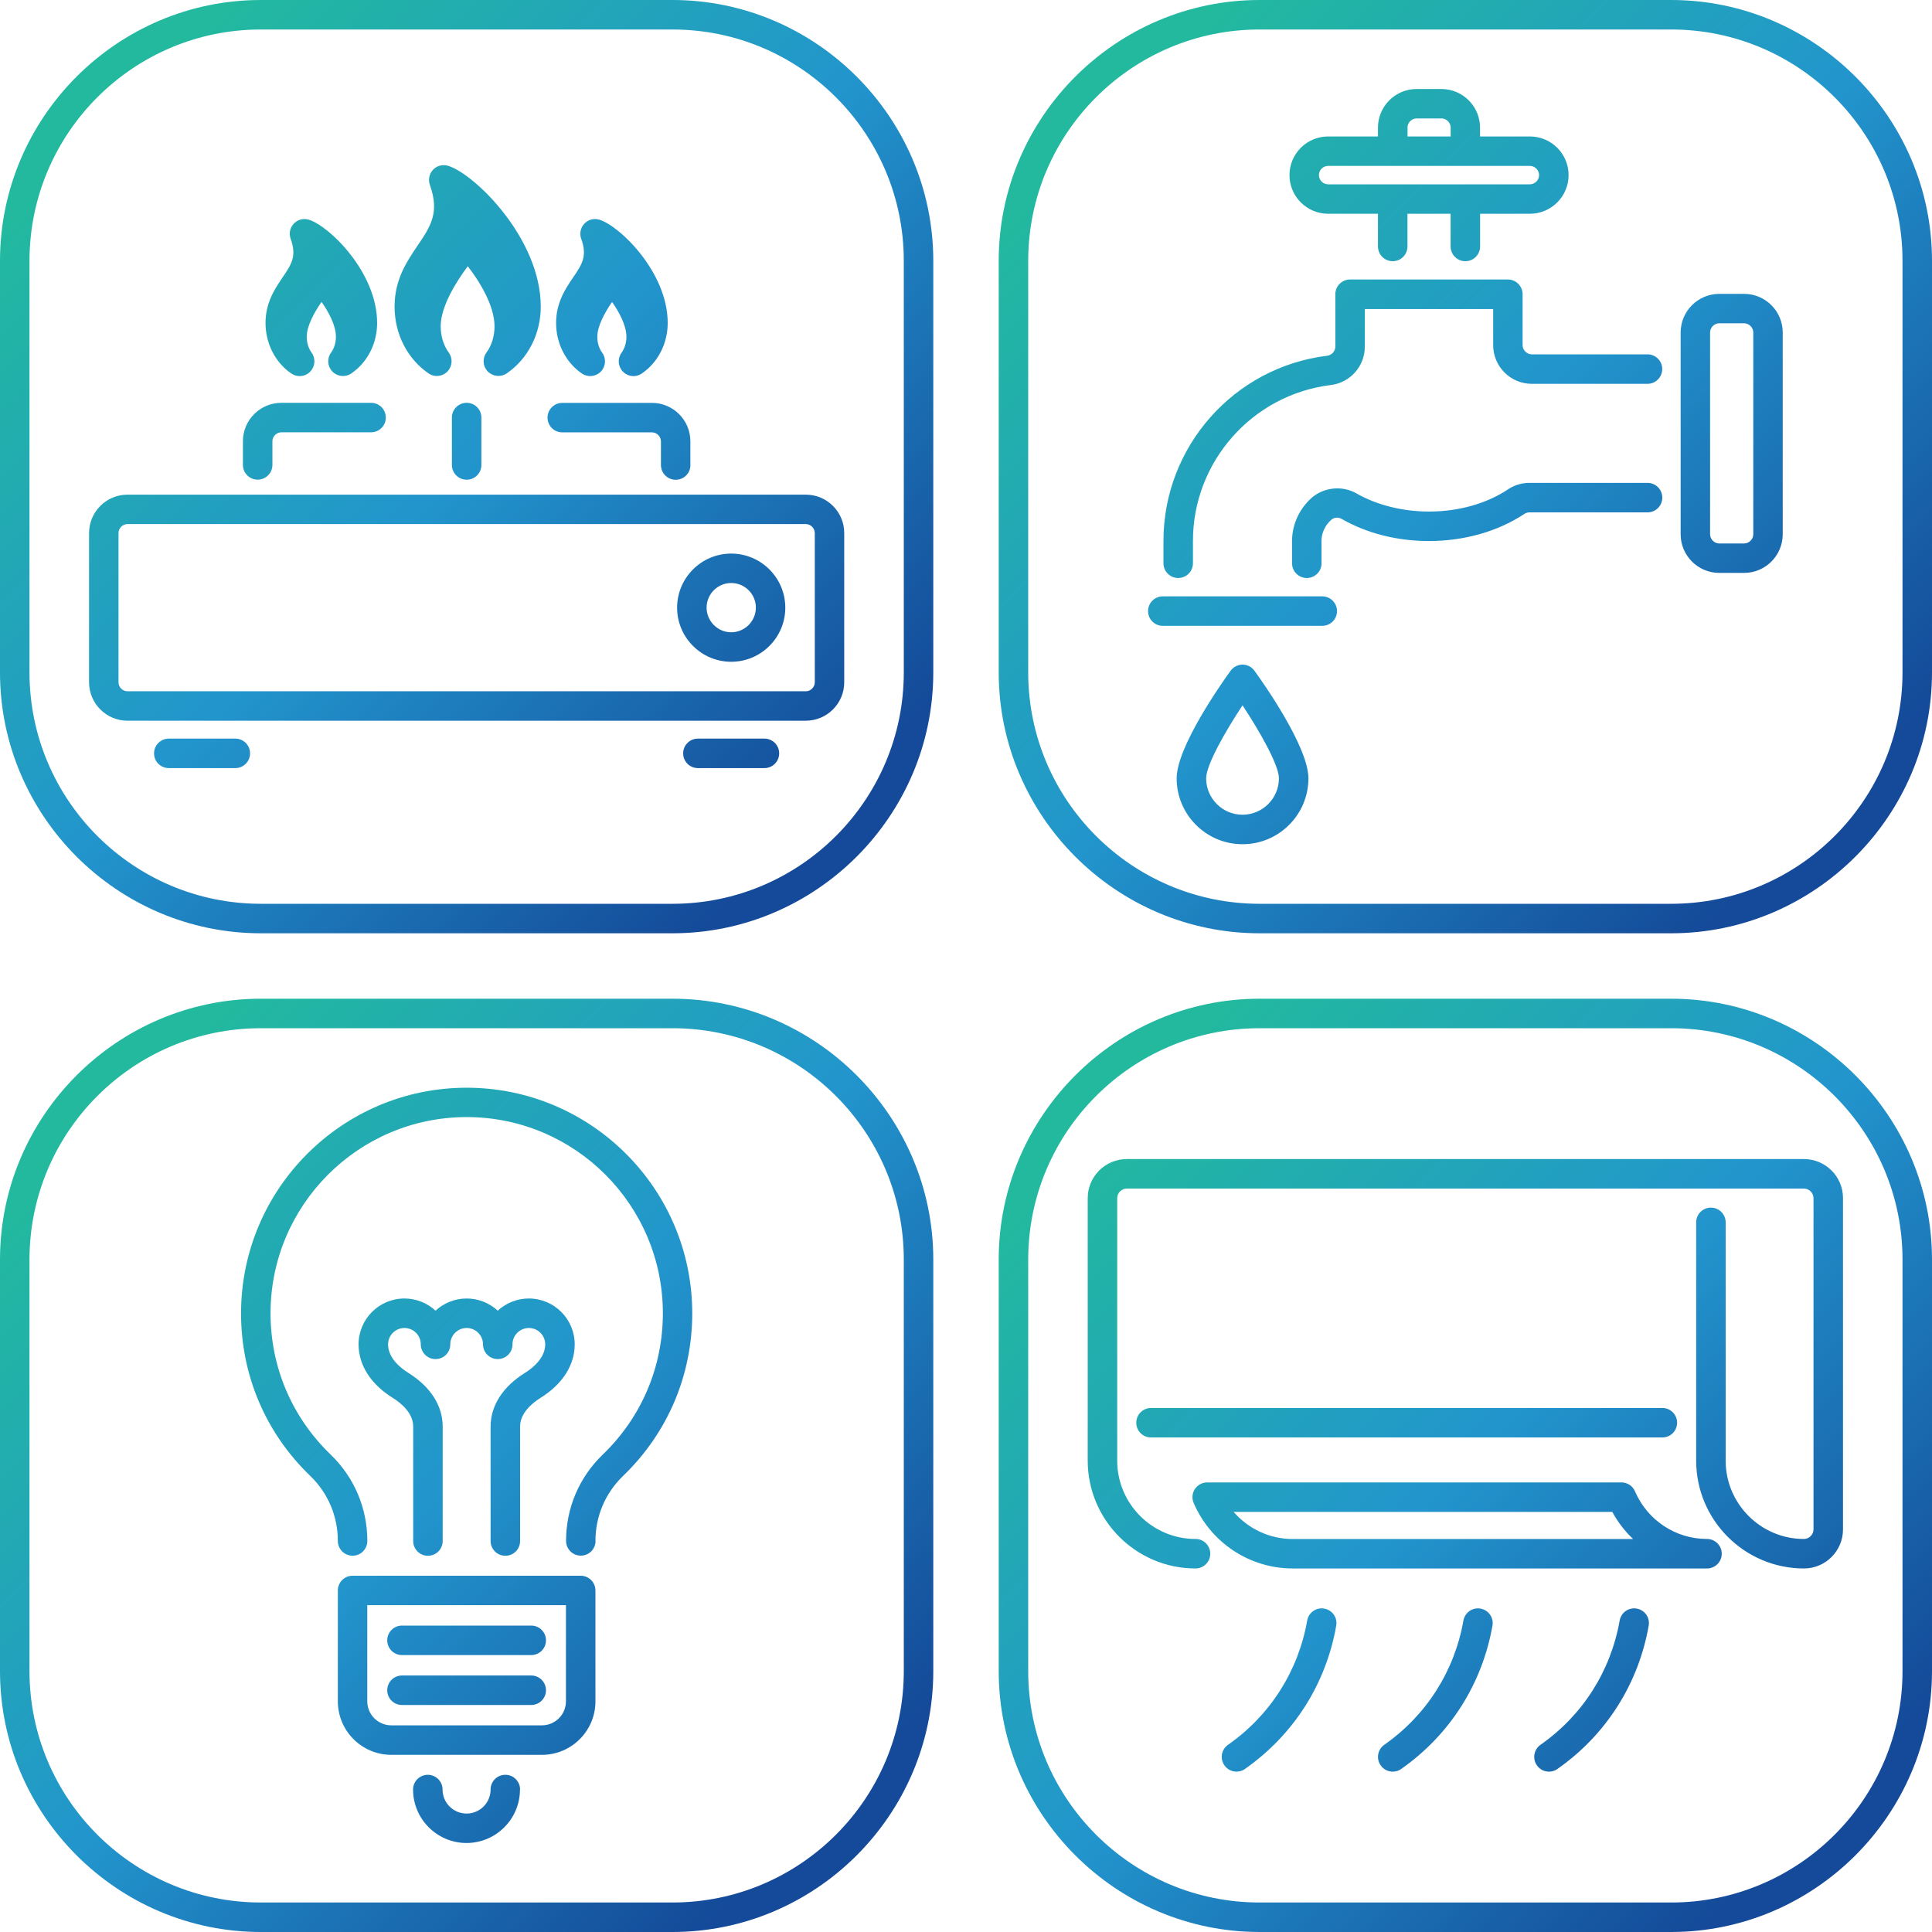
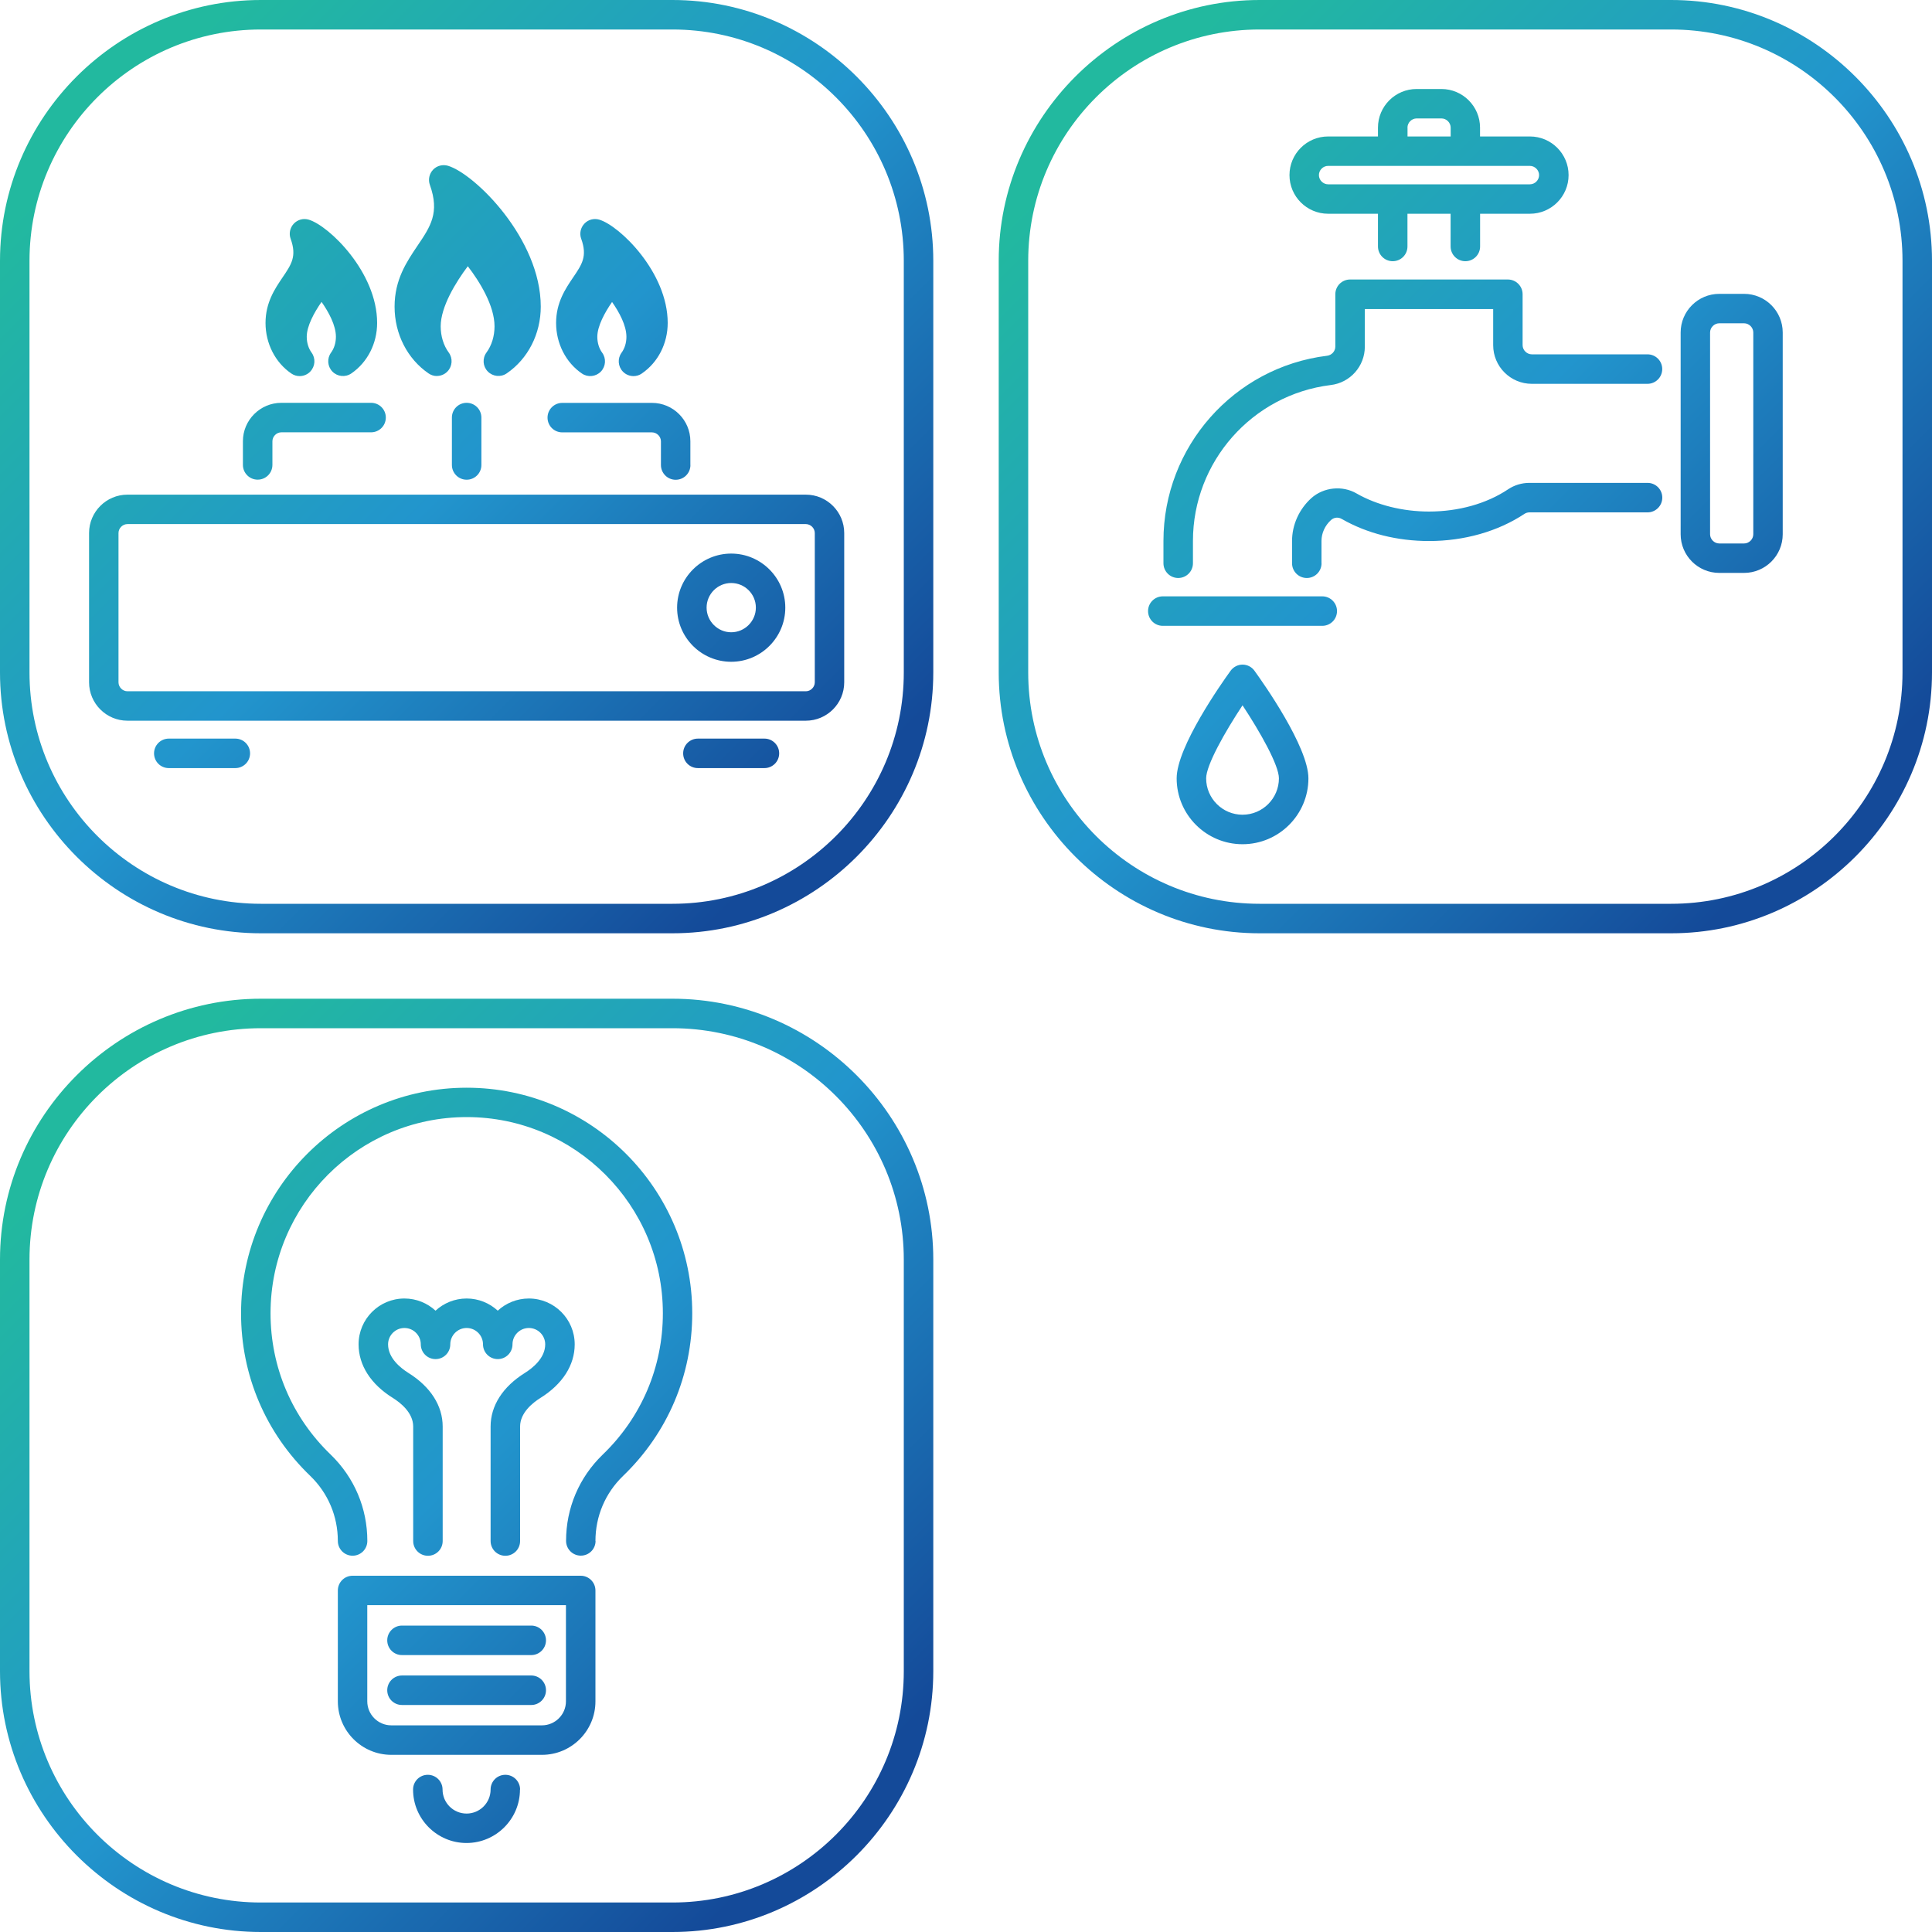
<svg xmlns="http://www.w3.org/2000/svg" xmlns:xlink="http://www.w3.org/1999/xlink" height="300" viewBox="0 0 300 300" width="300">
  <linearGradient id="a" gradientUnits="userSpaceOnUse" x1="166.98" x2="288.1" y1="11.9" y2="133.02">
    <stop offset=".05" stop-color="#22b99f" />
    <stop offset=".5" stop-color="#2295cd" />
    <stop offset=".95" stop-color="#144a99" />
  </linearGradient>
  <linearGradient id="b" x1="11.9" x2="133.02" xlink:href="#a" y1="166.98" y2="288.1" />
  <linearGradient id="c" xlink:href="#a" y1="166.98" y2="288.1" />
  <linearGradient id="d" x1="11.9" x2="133.02" xlink:href="#a" />
  <path d="m259.5 4.58c19.81 0 35.92 16.11 35.92 35.92v63.92c0 19.81-16.11 35.92-35.92 35.92h-63.92c-19.81 0-35.92-16.11-35.92-35.92v-63.92c0-19.81 16.11-35.92 35.92-35.92zm0-4.58h-63.92c-22.27 0-40.5 18.22-40.5 40.5v63.92c0 22.27 18.22 40.5 40.5 40.5h63.92c22.27 0 40.5-18.22 40.5-40.5v-63.92c0-22.27-18.22-40.5-40.5-40.5zm11.32 88.96h-3.85c-3.31 0-6-2.69-6-6v-31.33c0-3.31 2.69-6 6-6h3.85c3.31 0 6 2.69 6 6v31.33c0 3.31-2.69 6-6 6zm-3.85-38.76c-.77 0-1.43.65-1.43 1.43v31.33c0 .77.65 1.43 1.43 1.43h3.85c.77 0 1.43-.65 1.43-1.43v-31.33c0-.77-.65-1.43-1.43-1.43zm-59.36 44.69c0-1.26-1.02-2.29-2.29-2.29h-24.76c-1.26 0-2.29 1.02-2.29 2.29s1.02 2.29 2.29 2.29h24.76c1.26 0 2.29-1.02 2.29-2.29zm-14.67 36.2c-5.64 0-10.23-4.59-10.23-10.23 0-4.88 6.98-14.78 8.38-16.71.43-.59 1.12-.95 1.85-.95s1.42.35 1.85.95c1.4 1.93 8.38 11.83 8.38 16.71 0 5.64-4.59 10.23-10.23 10.23zm0-21.57c-2.76 4.17-5.65 9.3-5.65 11.34 0 3.12 2.54 5.65 5.65 5.65s5.65-2.54 5.65-5.65c0-2.04-2.9-7.17-5.65-11.34zm-7.7-22.06v-3.46c0-12.3 9.2-22.71 21.38-24.21 3.03-.35 5.31-2.92 5.31-5.96v-5.84h19.93v5.61c0 3.31 2.69 6 6 6h17.96c1.26 0 2.29-1.02 2.29-2.29s-1.02-2.29-2.29-2.29h-17.96c-.77 0-1.43-.65-1.43-1.43v-7.9c0-1.26-1.02-2.29-2.29-2.29h-24.5c-1.26 0-2.29 1.02-2.29 2.29v8.13c0 .71-.55 1.33-1.28 1.42-14.49 1.78-25.41 14.15-25.41 28.76v3.46c0 1.26 1.02 2.29 2.29 2.29s2.29-1.02 2.29-2.29zm19.96 0v-3.46c0-1.21.54-2.4 1.48-3.25.45-.41 1.11-.5 1.68-.16 3.91 2.24 8.59 3.42 13.54 3.42 5.47 0 10.72-1.5 14.8-4.21.23-.15.5-.24.78-.24h18.35c1.26 0 2.29-1.02 2.29-2.29s-1.02-2.29-2.29-2.29h-18.35c-1.19 0-2.34.35-3.32 1.01-3.33 2.22-7.68 3.44-12.26 3.44-4.09 0-8.09-1-11.24-2.8-2.2-1.29-5.14-.99-7.05.73-1.89 1.72-2.98 4.14-2.98 6.64v3.46c0 1.26 1.02 2.29 2.29 2.29s2.29-1.02 2.29-2.29zm32.36-66.27h-7.74v-1.37c0-3.31-2.69-6-6-6h-3.85c-3.31 0-6 2.69-6 6v1.37h-7.74c-3.31 0-6 2.69-6 6s2.69 6 6 6h7.74v5.08c0 1.26 1.02 2.29 2.29 2.29s2.29-1.02 2.29-2.29v-5.08h6.7v5.08c0 1.26 1.02 2.29 2.29 2.29s2.29-1.02 2.29-2.29v-5.08h7.74c3.31 0 6-2.69 6-6s-2.69-6-6-6zm-19.01-1.37c0-.77.65-1.43 1.43-1.43h3.85c.77 0 1.43.65 1.43 1.43v1.37h-6.7v-1.37zm19.01 8.8h-31.33c-.77 0-1.43-.65-1.43-1.43s.65-1.43 1.43-1.43h31.33c.77 0 1.43.65 1.43 1.43s-.65 1.43-1.43 1.43z" fill="url(#a)" />
  <path d="m104.42 159.66c19.81 0 35.92 16.11 35.92 35.92v63.92c0 19.81-16.11 35.92-35.92 35.92h-63.92c-19.81 0-35.92-16.11-35.92-35.92v-63.92c0-19.81 16.11-35.92 35.92-35.92zm0-4.58h-63.92c-22.27 0-40.5 18.22-40.5 40.5v63.92c0 22.27 18.22 40.5 40.5 40.5h63.92c22.27 0 40.5-18.22 40.5-40.5v-63.92c0-22.27-18.22-40.5-40.5-40.5zm-23.66 122.8c0-1.26-1.02-2.29-2.29-2.29s-2.29 1.02-2.29 2.29c0 2.05-1.67 3.73-3.73 3.73s-3.73-1.67-3.73-3.73c0-1.26-1.02-2.29-2.29-2.29s-2.29 1.02-2.29 2.29c0 4.58 3.73 8.3 8.3 8.3s8.3-3.73 8.3-8.3zm4.02-23.17c0-1.26-1.02-2.29-2.29-2.29h-20.07c-1.26 0-2.29 1.02-2.29 2.29s1.02 2.29 2.29 2.29h20.07c1.26 0 2.29-1.02 2.29-2.29zm0 7.75c0-1.26-1.02-2.29-2.29-2.29h-20.07c-1.26 0-2.29 1.02-2.29 2.29s1.02 2.29 2.29 2.29h20.07c1.26 0 2.29-1.02 2.29-2.29zm7.68-23.17c0-3.84 1.52-7.43 4.28-10.1 6.93-6.67 10.75-15.64 10.75-25.26 0-19.32-15.72-35.03-35.03-35.03s-35.03 15.72-35.03 35.03c0 9.62 3.82 18.59 10.75 25.25 2.76 2.67 4.28 6.26 4.28 10.1 0 1.26 1.02 2.29 2.29 2.29s2.29-1.02 2.29-2.29c0-5.09-2.02-9.85-5.68-13.4-6.03-5.8-9.35-13.59-9.35-21.96 0-16.79 13.66-30.46 30.46-30.46s30.46 13.66 30.46 30.46c0 8.36-3.32 16.16-9.35 21.96-3.66 3.54-5.68 8.3-5.68 13.39 0 1.26 1.02 2.29 2.29 2.29s2.29-1.02 2.29-2.29zm-8.31 33.2h-23.39c-4.58 0-8.3-3.73-8.3-8.3v-17.22c0-1.26 1.02-2.29 2.29-2.29h35.42c1.26 0 2.29 1.02 2.29 2.29v17.22c0 4.58-3.73 8.3-8.3 8.3zm-27.12-23.24v14.93c0 2.05 1.67 3.73 3.73 3.73h23.39c2.05 0 3.73-1.67 3.73-3.73v-14.93zm25.09-47.62c-1.86 0-3.56.72-4.83 1.89-1.27-1.17-2.97-1.89-4.83-1.89s-3.56.72-4.83 1.89c-1.27-1.17-2.97-1.89-4.83-1.89-3.93 0-7.12 3.19-7.12 7.12 0 3.23 1.89 6.19 5.32 8.32 1.18.74 3.16 2.29 3.16 4.44v17.78c0 1.26 1.02 2.29 2.29 2.29s2.29-1.02 2.29-2.29v-17.78c0-3.23-1.89-6.18-5.32-8.32-1.18-.74-3.16-2.29-3.16-4.44 0-1.4 1.14-2.54 2.54-2.54s2.54 1.14 2.54 2.54c0 1.26 1.02 2.29 2.29 2.29s2.29-1.02 2.29-2.29c0-1.4 1.14-2.54 2.54-2.54s2.54 1.14 2.54 2.54c0 1.26 1.02 2.29 2.29 2.29s2.29-1.02 2.29-2.29c0-1.4 1.14-2.54 2.54-2.54s2.54 1.14 2.54 2.54c0 2.15-1.98 3.7-3.16 4.44-3.43 2.14-5.32 5.09-5.32 8.32v17.78c0 1.26 1.02 2.29 2.29 2.29s2.29-1.02 2.29-2.29v-17.78c0-2.15 1.98-3.7 3.16-4.44 3.43-2.14 5.32-5.09 5.32-8.32 0-3.93-3.19-7.12-7.12-7.12z" fill="url(#b)" />
-   <path d="m259.5 159.66c19.81 0 35.92 16.11 35.92 35.92v63.92c0 19.81-16.11 35.92-35.92 35.92h-63.92c-19.81 0-35.92-16.11-35.92-35.92v-63.92c0-19.81 16.11-35.92 35.92-35.92zm0-4.58h-63.92c-22.27 0-40.5 18.22-40.5 40.5v63.92c0 22.27 18.22 40.5 40.5 40.5h63.92c22.27 0 40.5-18.22 40.5-40.5v-63.92c0-22.27-18.22-40.5-40.5-40.5zm26.68 82.41v-51.45c0-3.34-2.72-6.06-6.06-6.06h-105.16c-3.34 0-6.06 2.72-6.06 6.06v40.77c0 9.23 7.51 16.74 16.74 16.74 1.26 0 2.29-1.02 2.29-2.29s-1.02-2.29-2.29-2.29c-6.71 0-12.16-5.46-12.16-12.16v-40.77c0-.8.68-1.48 1.48-1.48h105.16c.8 0 1.48.68 1.48 1.48v51.45c0 .8-.68 1.48-1.48 1.48-6.71 0-12.16-5.46-12.16-12.16v-37c0-1.26-1.02-2.29-2.29-2.29s-2.29 1.02-2.29 2.29v37c0 9.23 7.51 16.74 16.74 16.74 3.34 0 6.06-2.72 6.06-6.06zm-25.76-16.57c0-1.26-1.02-2.29-2.29-2.29h-79.4c-1.26 0-2.29 1.02-2.29 2.29s1.02 2.29 2.29 2.29h79.4c1.26 0 2.29-1.02 2.29-2.29zm-18.58 53.76c7.54-5.28 12.57-13.18 14.17-22.25.22-1.24-.61-2.43-1.86-2.65-1.24-.22-2.43.61-2.65 1.86-1.39 7.86-5.75 14.71-12.29 19.29-1.03.72-1.29 2.15-.56 3.19.44.64 1.15.98 1.88.98.45 0 .91-.13 1.31-.41zm-24.26 0c7.54-5.28 12.57-13.18 14.17-22.25.22-1.24-.61-2.43-1.86-2.65-1.24-.22-2.43.61-2.65 1.86-1.39 7.86-5.75 14.71-12.29 19.29-1.03.72-1.29 2.15-.56 3.19.44.64 1.15.98 1.88.98.45 0 .91-.13 1.31-.41zm-24.26 0c7.54-5.28 12.58-13.18 14.17-22.25.22-1.24-.61-2.43-1.86-2.65-1.24-.22-2.43.61-2.65 1.86-1.39 7.86-5.75 14.71-12.29 19.29-1.04.72-1.29 2.15-.56 3.19.44.64 1.15.98 1.88.98.45 0 .91-.13 1.31-.41zm71.75-31.13h-64.33c-6.69 0-12.73-3.99-15.39-10.17-.3-.71-.23-1.52.19-2.16s1.14-1.03 1.91-1.03h64.33c.91 0 1.74.54 2.1 1.38 1.93 4.5 6.32 7.4 11.18 7.4 1.26 0 2.29 1.02 2.29 2.29s-1.02 2.29-2.29 2.29zm-73.51-8.78c2.28 2.63 5.6 4.21 9.19 4.21h52.84c-1.28-1.21-2.37-2.62-3.23-4.21z" fill="url(#c)" />
  <path d="m104.42 4.58c19.81 0 35.92 16.11 35.92 35.92v63.92c0 19.81-16.11 35.92-35.92 35.92h-63.92c-19.81 0-35.92-16.11-35.92-35.92v-63.92c0-19.81 16.11-35.92 35.92-35.92zm0-4.58h-63.92c-22.28 0-40.5 18.22-40.5 40.5v63.92c0 22.27 18.22 40.5 40.5 40.5h63.92c22.27 0 40.5-18.22 40.5-40.5v-63.92c0-22.28-18.23-40.5-40.5-40.5zm20.71 111.91h-105.34c-3.29 0-5.96-2.68-5.96-5.96v-23.18c0-3.29 2.68-5.96 5.96-5.96h105.34c3.29 0 5.96 2.68 5.96 5.96v23.18c0 3.29-2.68 5.96-5.96 5.96zm-105.34-30.53c-.75 0-1.39.64-1.39 1.39v23.18c0 .75.64 1.39 1.39 1.39h105.34c.75 0 1.39-.64 1.39-1.39v-23.18c0-.75-.64-1.39-1.39-1.39zm22.51-9.18v-3.68c0-.75.64-1.39 1.39-1.39h13.93c1.26 0 2.29-1.02 2.29-2.29s-1.02-2.29-2.29-2.29h-13.93c-3.29 0-5.97 2.68-5.97 5.96v3.68c0 1.26 1.02 2.29 2.29 2.29s2.29-1.02 2.29-2.29zm71.24 30.56c-4.63 0-8.4-3.77-8.4-8.4s3.77-8.4 8.4-8.4 8.4 3.77 8.4 8.4-3.77 8.4-8.4 8.4zm0-12.23c-2.11 0-3.82 1.72-3.82 3.82s1.72 3.83 3.82 3.83 3.83-1.72 3.83-3.83-1.72-3.82-3.83-3.82zm-38.79-18.33v-7.36c0-1.26-1.02-2.29-2.29-2.29s-2.29 1.02-2.29 2.29v7.36c0 1.26 1.02 2.29 2.29 2.29s2.29-1.02 2.29-2.29zm46.24 44.78c0-1.26-1.02-2.29-2.29-2.29h-10.33c-1.26 0-2.29 1.02-2.29 2.29s1.02 2.29 2.29 2.29h10.33c1.26 0 2.29-1.02 2.29-2.29zm-82.16 0c0-1.26-1.02-2.29-2.29-2.29h-10.33c-1.26 0-2.29 1.02-2.29 2.29s1.02 2.29 2.29 2.29h10.33c1.26 0 2.29-1.02 2.29-2.29zm68.37-44.78v-3.68c0-3.29-2.68-5.96-5.96-5.96h-13.93c-1.26 0-2.29 1.02-2.29 2.29s1.02 2.29 2.29 2.29h13.93c.75 0 1.39.64 1.39 1.39v3.68c0 1.26 1.02 2.29 2.29 2.29s2.29-1.02 2.29-2.29zm-39.35-13.81c-.45 0-.9-.13-1.29-.4-3.31-2.26-5.29-6.14-5.29-10.37s1.9-7 3.57-9.48c2.01-2.97 3.46-5.11 1.91-9.43-.29-.81-.1-1.72.49-2.35s1.49-.86 2.32-.62c4.16 1.25 14.41 11.33 14.41 21.87 0 4.23-1.98 8.11-5.29 10.37-.92.63-2.16.5-2.94-.3s-.86-2.04-.2-2.94c.81-1.1 1.25-2.54 1.25-4.07 0-3.2-2.3-6.93-4.15-9.33-1.87 2.49-4.21 6.3-4.21 9.33 0 1.52.44 2.97 1.25 4.07.66.9.57 2.14-.2 2.94-.44.46-1.04.7-1.65.7zm31.82-.4c2.51-1.72 4.01-4.65 4.01-7.85 0-7.86-7.47-15.09-10.62-16.03-.83-.25-1.73-.01-2.32.62s-.79 1.54-.49 2.35c.98 2.72.13 3.96-1.27 6.02-1.17 1.73-2.63 3.88-2.63 7.05s1.5 6.14 4.01 7.85c.92.63 2.16.5 2.94-.3.77-.8.86-2.04.2-2.94-.48-.66-.75-1.53-.75-2.46 0-1.67 1.17-3.79 2.29-5.41 1.1 1.57 2.23 3.63 2.23 5.41 0 .93-.27 1.8-.75 2.46-.66.9-.57 2.14.2 2.94.44.46 1.04.7 1.65.7.45 0 .9-.13 1.29-.4zm-51.49-.3c.77-.8.86-2.04.2-2.94-.48-.66-.75-1.53-.75-2.46 0-1.67 1.17-3.79 2.3-5.41 1.1 1.57 2.23 3.63 2.23 5.41 0 .93-.27 1.8-.75 2.46-.66.9-.57 2.14.2 2.94s2.01.93 2.94.3c2.51-1.72 4.01-4.65 4.01-7.85 0-7.86-7.47-15.09-10.62-16.03-.83-.25-1.72-.01-2.32.62-.59.63-.79 1.54-.49 2.35.98 2.72.13 3.96-1.27 6.02-1.17 1.73-2.63 3.88-2.63 7.05s1.5 6.14 4.01 7.85c.39.27.84.4 1.29.4.6 0 1.2-.24 1.65-.7z" fill="url(#d)" />
</svg>